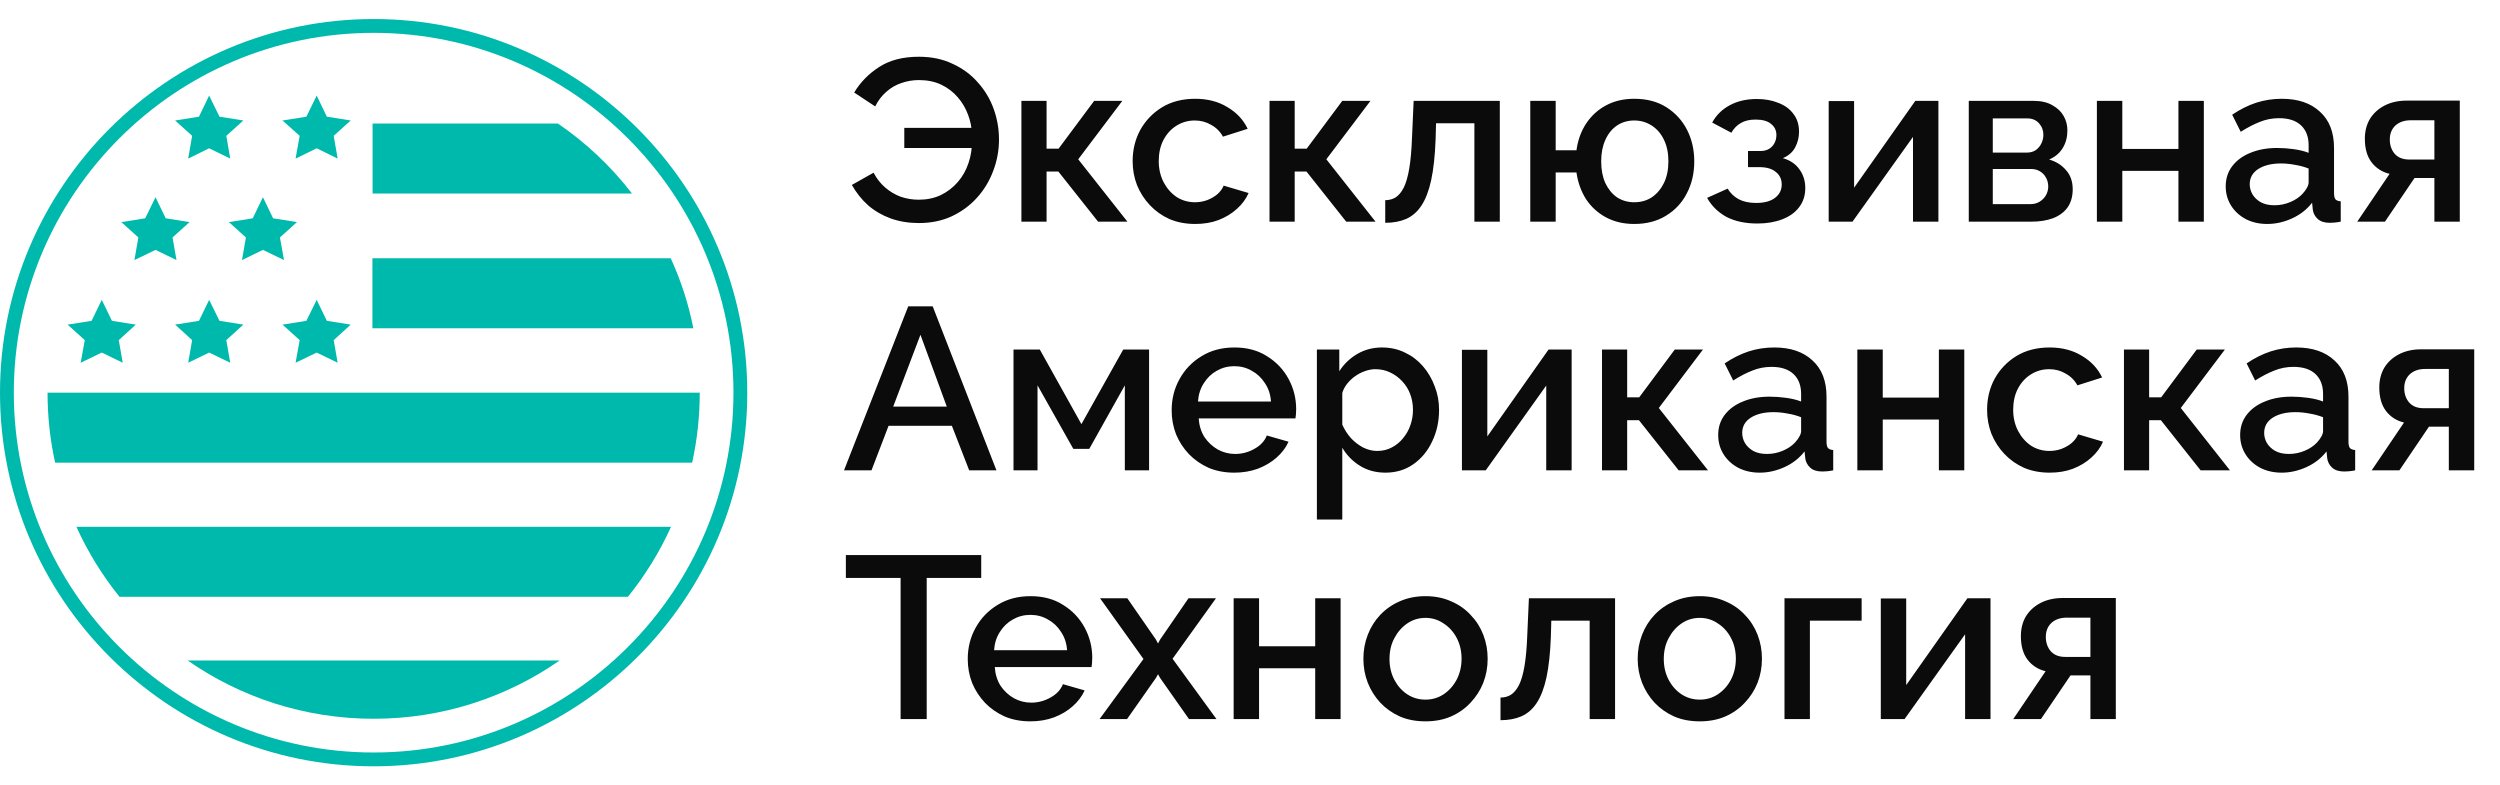
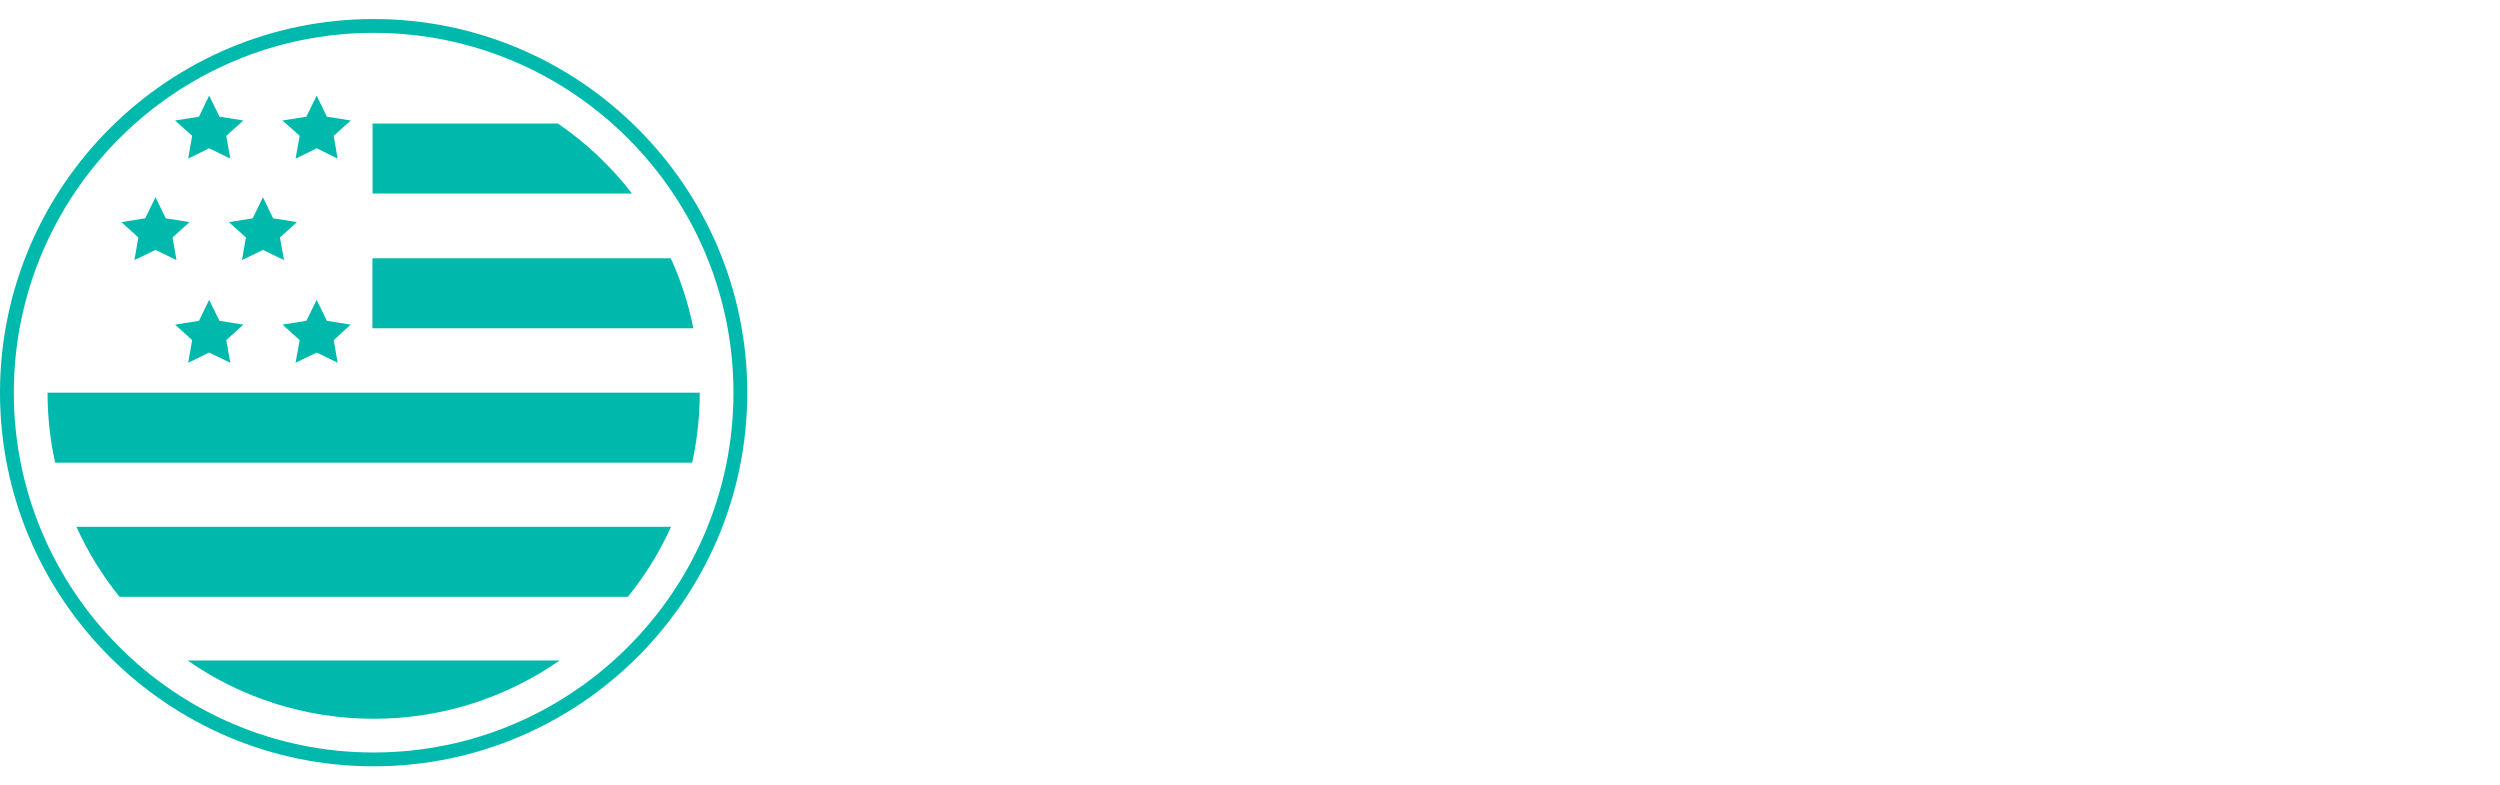
<svg xmlns="http://www.w3.org/2000/svg" width="191" height="60" viewBox="0 0 191 60" fill="none">
-   <path d="M70.2 17.041C69.424 17.041 68.706 16.923 68.047 16.688C67.4 16.452 66.823 16.117 66.318 15.682C65.824 15.235 65.412 14.717 65.082 14.129L66.741 13.194C66.977 13.641 67.271 14.017 67.624 14.323C67.977 14.629 68.371 14.864 68.806 15.029C69.253 15.182 69.718 15.258 70.2 15.258C70.812 15.258 71.371 15.141 71.876 14.905C72.382 14.658 72.818 14.323 73.182 13.899C73.547 13.476 73.817 12.994 73.994 12.453C74.182 11.899 74.27 11.323 74.259 10.723L75.106 11.305H69.088V9.77H75.053L74.259 10.3C74.247 9.77 74.147 9.258 73.959 8.764C73.77 8.258 73.506 7.811 73.165 7.423C72.823 7.023 72.406 6.706 71.912 6.47C71.418 6.235 70.847 6.117 70.2 6.117C69.741 6.117 69.294 6.194 68.859 6.347C68.435 6.488 68.053 6.711 67.712 7.017C67.371 7.311 67.088 7.682 66.865 8.129L65.259 7.07C65.741 6.27 66.382 5.617 67.182 5.111C67.982 4.594 68.988 4.335 70.2 4.335C71.176 4.335 72.041 4.517 72.794 4.882C73.559 5.235 74.2 5.711 74.718 6.311C75.247 6.9 75.647 7.57 75.918 8.323C76.188 9.076 76.323 9.853 76.323 10.652C76.323 11.488 76.176 12.288 75.882 13.053C75.6 13.817 75.188 14.499 74.647 15.1C74.106 15.7 73.459 16.176 72.706 16.529C71.965 16.87 71.129 17.041 70.2 17.041ZM78.035 16.935V7.706H79.958V11.358H80.876L83.594 7.706H85.746L82.376 12.17L86.135 16.935H83.894L80.858 13.105H79.958V16.935H78.035ZM91.316 17.111C90.599 17.111 89.946 16.988 89.357 16.741C88.781 16.482 88.281 16.129 87.858 15.682C87.434 15.235 87.105 14.723 86.869 14.147C86.646 13.57 86.534 12.958 86.534 12.311C86.534 11.441 86.728 10.647 87.116 9.929C87.516 9.211 88.069 8.635 88.775 8.2C89.493 7.764 90.34 7.547 91.316 7.547C92.257 7.547 93.075 7.758 93.769 8.182C94.475 8.594 94.993 9.147 95.322 9.841L93.434 10.441C93.222 10.053 92.922 9.753 92.534 9.541C92.157 9.317 91.74 9.205 91.281 9.205C90.763 9.205 90.293 9.341 89.869 9.611C89.457 9.87 89.128 10.235 88.881 10.706C88.646 11.164 88.528 11.7 88.528 12.311C88.528 12.899 88.652 13.435 88.899 13.917C89.146 14.388 89.475 14.764 89.887 15.047C90.31 15.317 90.781 15.452 91.299 15.452C91.616 15.452 91.922 15.399 92.216 15.294C92.522 15.176 92.787 15.023 93.01 14.835C93.234 14.635 93.393 14.417 93.487 14.182L95.393 14.747C95.193 15.205 94.893 15.611 94.493 15.964C94.104 16.317 93.64 16.599 93.099 16.811C92.569 17.011 91.975 17.111 91.316 17.111ZM96.991 16.935V7.706H98.915V11.358H99.832L102.55 7.706H104.703L101.332 12.17L105.091 16.935H102.85L99.815 13.105H98.915V16.935H96.991ZM105.832 17.023V15.294C106.126 15.294 106.391 15.223 106.626 15.082C106.861 14.929 107.067 14.682 107.243 14.341C107.42 13.988 107.561 13.499 107.667 12.876C107.773 12.252 107.843 11.458 107.879 10.494L108.002 7.706H114.585V16.935H112.643V9.417H109.714L109.679 10.67C109.632 11.905 109.52 12.935 109.343 13.758C109.167 14.57 108.92 15.217 108.602 15.7C108.296 16.17 107.908 16.511 107.438 16.723C106.979 16.923 106.444 17.023 105.832 17.023ZM124.854 17.111C124.042 17.111 123.319 16.941 122.683 16.599C122.06 16.258 121.554 15.794 121.166 15.205C120.789 14.605 120.548 13.929 120.442 13.176H118.854V16.935H116.913V7.706H118.854V11.482H120.442C120.548 10.706 120.795 10.023 121.183 9.435C121.583 8.835 122.095 8.37 122.719 8.041C123.342 7.711 124.054 7.547 124.854 7.547C125.819 7.547 126.642 7.764 127.324 8.2C128.007 8.635 128.53 9.211 128.895 9.929C129.26 10.647 129.442 11.447 129.442 12.329C129.442 13.235 129.254 14.047 128.877 14.764C128.513 15.482 127.983 16.052 127.289 16.476C126.607 16.899 125.795 17.111 124.854 17.111ZM124.854 15.452C125.371 15.452 125.824 15.323 126.213 15.064C126.601 14.794 126.907 14.429 127.13 13.97C127.354 13.499 127.466 12.953 127.466 12.329C127.466 11.694 127.354 11.147 127.13 10.688C126.907 10.217 126.595 9.853 126.195 9.594C125.795 9.335 125.348 9.205 124.854 9.205C124.36 9.205 123.919 9.335 123.53 9.594C123.154 9.853 122.86 10.217 122.648 10.688C122.436 11.158 122.33 11.705 122.33 12.329C122.33 12.964 122.436 13.517 122.648 13.988C122.872 14.458 123.172 14.823 123.548 15.082C123.936 15.329 124.371 15.452 124.854 15.452ZM134.27 17.076C133.329 17.076 132.535 16.905 131.888 16.564C131.252 16.211 130.764 15.729 130.423 15.117L131.994 14.411C132.194 14.752 132.476 15.023 132.841 15.223C133.205 15.411 133.647 15.505 134.164 15.505C134.788 15.505 135.27 15.376 135.611 15.117C135.952 14.858 136.123 14.517 136.123 14.094C136.123 13.705 135.982 13.394 135.699 13.158C135.417 12.911 135.017 12.782 134.499 12.77H133.547V11.535H134.535C134.77 11.535 134.976 11.482 135.152 11.376C135.329 11.27 135.464 11.129 135.558 10.953C135.664 10.764 135.717 10.553 135.717 10.317C135.717 9.964 135.582 9.682 135.311 9.47C135.052 9.247 134.658 9.135 134.129 9.135C133.67 9.135 133.294 9.223 132.999 9.4C132.705 9.564 132.464 9.811 132.276 10.141L130.811 9.364C131.117 8.8 131.564 8.358 132.152 8.041C132.741 7.723 133.429 7.564 134.217 7.564C134.841 7.564 135.394 7.664 135.876 7.864C136.37 8.053 136.752 8.335 137.023 8.711C137.305 9.076 137.446 9.529 137.446 10.07C137.446 10.494 137.346 10.894 137.146 11.27C136.946 11.635 136.635 11.905 136.211 12.082C136.776 12.247 137.199 12.535 137.482 12.947C137.776 13.347 137.923 13.823 137.923 14.376C137.923 14.941 137.764 15.429 137.446 15.841C137.141 16.241 136.711 16.547 136.158 16.758C135.605 16.97 134.976 17.076 134.27 17.076ZM139.712 16.935V7.723H141.653V14.341L146.33 7.706H148.094V16.935H146.153V10.458L141.53 16.935H139.712ZM150.414 16.935V7.706H155.355C155.943 7.706 156.426 7.817 156.802 8.041C157.19 8.253 157.479 8.529 157.667 8.87C157.855 9.2 157.949 9.564 157.949 9.964C157.949 10.47 157.832 10.917 157.596 11.305C157.361 11.694 157.014 11.988 156.555 12.188C157.085 12.341 157.514 12.611 157.843 12.999C158.184 13.376 158.355 13.864 158.355 14.464C158.355 15.005 158.226 15.464 157.967 15.841C157.708 16.205 157.337 16.482 156.855 16.67C156.385 16.846 155.832 16.935 155.196 16.935H150.414ZM152.249 15.594H155.143C155.39 15.594 155.614 15.535 155.814 15.417C156.026 15.288 156.19 15.123 156.308 14.923C156.426 14.711 156.485 14.488 156.485 14.252C156.485 13.994 156.426 13.764 156.308 13.564C156.202 13.364 156.049 13.205 155.849 13.088C155.661 12.97 155.437 12.911 155.179 12.911H152.249V15.594ZM152.249 11.658H154.861C155.108 11.658 155.326 11.6 155.514 11.482C155.702 11.352 155.849 11.182 155.955 10.97C156.061 10.758 156.114 10.535 156.114 10.3C156.114 9.958 156.002 9.664 155.779 9.417C155.555 9.17 155.261 9.047 154.896 9.047H152.249V11.658ZM160.202 16.935V7.706H162.144V11.376H166.432V7.706H168.373V16.935H166.432V13.053H162.144V16.935H160.202ZM170.044 14.235C170.044 13.647 170.209 13.135 170.538 12.7C170.879 12.252 171.344 11.911 171.932 11.676C172.521 11.429 173.203 11.305 173.979 11.305C174.391 11.305 174.809 11.335 175.232 11.394C175.668 11.453 176.05 11.547 176.379 11.676V11.094C176.379 10.447 176.185 9.941 175.797 9.576C175.409 9.211 174.85 9.029 174.121 9.029C173.603 9.029 173.115 9.123 172.656 9.311C172.197 9.488 171.709 9.741 171.191 10.07L170.538 8.764C171.15 8.353 171.762 8.047 172.373 7.847C172.997 7.647 173.65 7.547 174.332 7.547C175.568 7.547 176.538 7.876 177.244 8.535C177.962 9.182 178.32 10.105 178.32 11.305V14.747C178.32 14.97 178.356 15.129 178.426 15.223C178.509 15.317 178.644 15.37 178.832 15.382V16.935C178.656 16.97 178.497 16.994 178.356 17.005C178.215 17.017 178.097 17.023 178.003 17.023C177.591 17.023 177.279 16.923 177.068 16.723C176.856 16.523 176.732 16.288 176.697 16.017L176.644 15.488C176.244 16.005 175.732 16.405 175.109 16.688C174.485 16.97 173.856 17.111 173.221 17.111C172.609 17.111 172.062 16.988 171.579 16.741C171.097 16.482 170.721 16.135 170.45 15.7C170.179 15.264 170.044 14.776 170.044 14.235ZM175.92 14.8C176.062 14.647 176.173 14.494 176.256 14.341C176.338 14.188 176.379 14.053 176.379 13.935V12.876C176.05 12.747 175.703 12.652 175.338 12.594C174.973 12.523 174.615 12.488 174.262 12.488C173.556 12.488 172.979 12.629 172.532 12.911C172.097 13.194 171.879 13.582 171.879 14.076C171.879 14.347 171.95 14.605 172.091 14.852C172.244 15.1 172.456 15.3 172.726 15.452C173.009 15.605 173.356 15.682 173.768 15.682C174.191 15.682 174.597 15.6 174.985 15.435C175.373 15.27 175.685 15.058 175.92 14.8ZM180.093 16.935L182.564 13.282C181.987 13.141 181.528 12.847 181.187 12.399C180.846 11.953 180.675 11.352 180.675 10.6C180.675 10.023 180.805 9.517 181.064 9.082C181.334 8.647 181.711 8.306 182.193 8.058C182.675 7.811 183.234 7.688 183.87 7.688H187.928V16.935H185.987V13.6H184.469L182.211 16.935H180.093ZM184.064 12.188H185.987V9.188H184.187C183.693 9.188 183.299 9.323 183.005 9.594C182.722 9.864 182.581 10.217 182.581 10.652C182.581 11.088 182.705 11.453 182.952 11.747C183.211 12.041 183.581 12.188 184.064 12.188ZM69.388 23.406H71.259L76.129 35.935H74.047L72.723 32.529H67.888L66.582 35.935H64.482L69.388 23.406ZM72.335 31.064L70.323 25.576L68.241 31.064H72.335ZM77.432 35.935V26.706H79.443L82.62 32.405L85.814 26.706H87.79V35.935H85.937V29.441L83.22 34.294H82.002L79.267 29.441V35.935H77.432ZM94.297 36.111C93.58 36.111 92.927 35.988 92.339 35.741C91.762 35.482 91.262 35.135 90.839 34.7C90.415 34.252 90.086 33.747 89.851 33.182C89.627 32.605 89.515 31.994 89.515 31.347C89.515 30.476 89.715 29.682 90.115 28.964C90.515 28.235 91.074 27.652 91.792 27.217C92.509 26.77 93.35 26.547 94.315 26.547C95.28 26.547 96.109 26.77 96.803 27.217C97.509 27.652 98.056 28.229 98.445 28.947C98.833 29.664 99.027 30.435 99.027 31.258C99.027 31.399 99.021 31.535 99.009 31.664C98.998 31.782 98.986 31.882 98.974 31.964H91.58C91.615 32.505 91.762 32.982 92.021 33.394C92.292 33.794 92.633 34.111 93.045 34.346C93.456 34.57 93.898 34.682 94.368 34.682C94.886 34.682 95.374 34.552 95.833 34.294C96.303 34.035 96.621 33.694 96.786 33.27L98.445 33.747C98.245 34.194 97.939 34.599 97.527 34.964C97.127 35.317 96.65 35.599 96.097 35.811C95.545 36.011 94.945 36.111 94.297 36.111ZM91.527 30.676H97.103C97.068 30.147 96.915 29.682 96.645 29.282C96.386 28.87 96.05 28.552 95.639 28.329C95.239 28.094 94.792 27.976 94.297 27.976C93.815 27.976 93.368 28.094 92.956 28.329C92.556 28.552 92.227 28.87 91.968 29.282C91.709 29.682 91.562 30.147 91.527 30.676ZM105.851 36.111C105.11 36.111 104.457 35.935 103.893 35.582C103.328 35.229 102.881 34.77 102.551 34.205V39.694H100.61V26.706H102.322V28.364C102.675 27.811 103.134 27.37 103.698 27.041C104.263 26.711 104.893 26.547 105.587 26.547C106.222 26.547 106.804 26.676 107.334 26.935C107.863 27.182 108.322 27.529 108.71 27.976C109.098 28.423 109.398 28.935 109.61 29.511C109.834 30.076 109.945 30.676 109.945 31.311C109.945 32.194 109.769 32.999 109.416 33.729C109.075 34.458 108.592 35.041 107.969 35.476C107.357 35.9 106.651 36.111 105.851 36.111ZM105.216 34.452C105.628 34.452 105.998 34.364 106.328 34.188C106.669 34.011 106.957 33.776 107.192 33.482C107.44 33.188 107.628 32.852 107.757 32.476C107.887 32.099 107.951 31.711 107.951 31.311C107.951 30.888 107.881 30.488 107.74 30.111C107.598 29.735 107.392 29.405 107.122 29.123C106.863 28.841 106.557 28.617 106.204 28.453C105.863 28.288 105.487 28.206 105.075 28.206C104.828 28.206 104.569 28.253 104.298 28.347C104.028 28.441 103.775 28.57 103.54 28.735C103.304 28.9 103.098 29.094 102.922 29.317C102.746 29.541 102.622 29.776 102.551 30.023V32.441C102.716 32.817 102.934 33.158 103.204 33.464C103.475 33.758 103.787 33.999 104.14 34.188C104.493 34.364 104.851 34.452 105.216 34.452ZM111.691 35.935V26.723H113.632V33.341L118.309 26.706H120.073V35.935H118.132V29.458L113.509 35.935H111.691ZM122.393 35.935V26.706H124.316V30.358H125.234L127.952 26.706H130.105L126.734 31.17L130.493 35.935H128.252L125.216 32.105H124.316V35.935H122.393ZM131.27 33.235C131.27 32.647 131.434 32.135 131.764 31.7C132.105 31.253 132.57 30.911 133.158 30.676C133.746 30.429 134.428 30.305 135.205 30.305C135.617 30.305 136.034 30.335 136.458 30.394C136.893 30.453 137.275 30.547 137.605 30.676V30.094C137.605 29.447 137.411 28.941 137.022 28.576C136.634 28.211 136.075 28.029 135.346 28.029C134.828 28.029 134.34 28.123 133.881 28.311C133.422 28.488 132.934 28.741 132.417 29.07L131.764 27.764C132.375 27.353 132.987 27.047 133.599 26.847C134.222 26.647 134.875 26.547 135.558 26.547C136.793 26.547 137.764 26.876 138.469 27.535C139.187 28.182 139.546 29.105 139.546 30.305V33.747C139.546 33.97 139.581 34.129 139.652 34.223C139.734 34.317 139.869 34.37 140.058 34.382V35.935C139.881 35.97 139.722 35.994 139.581 36.005C139.44 36.017 139.322 36.023 139.228 36.023C138.816 36.023 138.505 35.923 138.293 35.723C138.081 35.523 137.958 35.288 137.922 35.017L137.869 34.488C137.469 35.005 136.958 35.405 136.334 35.688C135.711 35.97 135.081 36.111 134.446 36.111C133.834 36.111 133.287 35.988 132.805 35.741C132.322 35.482 131.946 35.135 131.675 34.7C131.405 34.264 131.27 33.776 131.27 33.235ZM137.146 33.8C137.287 33.647 137.399 33.494 137.481 33.341C137.564 33.188 137.605 33.053 137.605 32.935V31.876C137.275 31.747 136.928 31.652 136.564 31.594C136.199 31.523 135.84 31.488 135.487 31.488C134.781 31.488 134.205 31.629 133.758 31.911C133.322 32.194 133.105 32.582 133.105 33.076C133.105 33.347 133.175 33.605 133.317 33.852C133.469 34.099 133.681 34.3 133.952 34.452C134.234 34.605 134.581 34.682 134.993 34.682C135.417 34.682 135.822 34.599 136.211 34.435C136.599 34.27 136.911 34.058 137.146 33.8ZM141.901 35.935V26.706H143.842V30.376H148.13V26.706H150.071V35.935H148.13V32.053H143.842V35.935H141.901ZM156.595 36.111C155.878 36.111 155.225 35.988 154.637 35.741C154.06 35.482 153.56 35.129 153.137 34.682C152.713 34.235 152.384 33.723 152.148 33.147C151.925 32.57 151.813 31.958 151.813 31.311C151.813 30.441 152.007 29.647 152.395 28.929C152.795 28.211 153.348 27.635 154.054 27.2C154.772 26.764 155.619 26.547 156.595 26.547C157.537 26.547 158.354 26.758 159.048 27.182C159.754 27.594 160.272 28.147 160.601 28.841L158.713 29.441C158.501 29.052 158.201 28.753 157.813 28.541C157.437 28.317 157.019 28.206 156.56 28.206C156.042 28.206 155.572 28.341 155.148 28.611C154.737 28.87 154.407 29.235 154.16 29.706C153.925 30.164 153.807 30.7 153.807 31.311C153.807 31.899 153.931 32.435 154.178 32.917C154.425 33.388 154.754 33.764 155.166 34.047C155.589 34.317 156.06 34.452 156.578 34.452C156.895 34.452 157.201 34.4 157.495 34.294C157.801 34.176 158.066 34.023 158.289 33.835C158.513 33.635 158.672 33.417 158.766 33.182L160.672 33.747C160.472 34.205 160.172 34.611 159.772 34.964C159.384 35.317 158.919 35.599 158.378 35.811C157.848 36.011 157.254 36.111 156.595 36.111ZM162.27 35.935V26.706H164.194V30.358H165.112L167.829 26.706H169.982L166.612 31.17L170.37 35.935H168.129L165.094 32.105H164.194V35.935H162.27ZM171.147 33.235C171.147 32.647 171.312 32.135 171.641 31.7C171.982 31.253 172.447 30.911 173.035 30.676C173.623 30.429 174.306 30.305 175.082 30.305C175.494 30.305 175.912 30.335 176.335 30.394C176.77 30.453 177.153 30.547 177.482 30.676V30.094C177.482 29.447 177.288 28.941 176.9 28.576C176.512 28.211 175.953 28.029 175.223 28.029C174.706 28.029 174.218 28.123 173.759 28.311C173.3 28.488 172.812 28.741 172.294 29.07L171.641 27.764C172.253 27.353 172.865 27.047 173.476 26.847C174.1 26.647 174.753 26.547 175.435 26.547C176.67 26.547 177.641 26.876 178.347 27.535C179.065 28.182 179.423 29.105 179.423 30.305V33.747C179.423 33.97 179.459 34.129 179.529 34.223C179.612 34.317 179.747 34.37 179.935 34.382V35.935C179.759 35.97 179.6 35.994 179.459 36.005C179.317 36.017 179.2 36.023 179.106 36.023C178.694 36.023 178.382 35.923 178.17 35.723C177.959 35.523 177.835 35.288 177.8 35.017L177.747 34.488C177.347 35.005 176.835 35.405 176.212 35.688C175.588 35.97 174.959 36.111 174.323 36.111C173.712 36.111 173.165 35.988 172.682 35.741C172.2 35.482 171.823 35.135 171.553 34.7C171.282 34.264 171.147 33.776 171.147 33.235ZM177.023 33.8C177.165 33.647 177.276 33.494 177.359 33.341C177.441 33.188 177.482 33.053 177.482 32.935V31.876C177.153 31.747 176.806 31.652 176.441 31.594C176.076 31.523 175.718 31.488 175.365 31.488C174.659 31.488 174.082 31.629 173.635 31.911C173.2 32.194 172.982 32.582 172.982 33.076C172.982 33.347 173.053 33.605 173.194 33.852C173.347 34.099 173.559 34.3 173.829 34.452C174.112 34.605 174.459 34.682 174.87 34.682C175.294 34.682 175.7 34.599 176.088 34.435C176.476 34.27 176.788 34.058 177.023 33.8ZM181.196 35.935L183.667 32.282C183.09 32.141 182.631 31.847 182.29 31.399C181.949 30.953 181.778 30.352 181.778 29.6C181.778 29.023 181.908 28.517 182.167 28.082C182.437 27.647 182.814 27.305 183.296 27.058C183.778 26.811 184.337 26.688 184.972 26.688H189.031V35.935H187.09V32.599H185.572L183.314 35.935H181.196ZM185.167 31.188H187.09V28.188H185.29C184.796 28.188 184.402 28.323 184.108 28.594C183.825 28.864 183.684 29.217 183.684 29.652C183.684 30.088 183.808 30.453 184.055 30.747C184.314 31.041 184.684 31.188 185.167 31.188ZM74.965 44.153H70.8V54.935H68.806V44.153H64.624V42.406H74.965V44.153ZM78.719 55.111C78.001 55.111 77.348 54.988 76.76 54.741C76.183 54.482 75.683 54.135 75.26 53.7C74.837 53.252 74.507 52.747 74.272 52.182C74.048 51.605 73.936 50.994 73.936 50.347C73.936 49.476 74.136 48.682 74.537 47.964C74.936 47.235 75.495 46.653 76.213 46.217C76.931 45.77 77.772 45.547 78.736 45.547C79.701 45.547 80.531 45.77 81.225 46.217C81.93 46.653 82.478 47.229 82.866 47.947C83.254 48.664 83.448 49.435 83.448 50.258C83.448 50.4 83.442 50.535 83.43 50.664C83.419 50.782 83.407 50.882 83.395 50.964H76.001C76.037 51.505 76.183 51.982 76.442 52.394C76.713 52.794 77.054 53.111 77.466 53.346C77.878 53.57 78.319 53.682 78.789 53.682C79.307 53.682 79.795 53.552 80.254 53.294C80.725 53.035 81.042 52.694 81.207 52.27L82.866 52.747C82.666 53.194 82.36 53.599 81.948 53.964C81.548 54.317 81.072 54.599 80.519 54.811C79.966 55.011 79.366 55.111 78.719 55.111ZM75.948 49.676H81.525C81.489 49.147 81.336 48.682 81.066 48.282C80.807 47.87 80.472 47.553 80.06 47.329C79.66 47.094 79.213 46.976 78.719 46.976C78.236 46.976 77.789 47.094 77.378 47.329C76.978 47.553 76.648 47.87 76.389 48.282C76.131 48.682 75.984 49.147 75.948 49.676ZM86.126 45.706L88.314 48.864L88.473 49.164L88.631 48.864L90.802 45.706H92.902L89.584 50.329L92.937 54.935H90.837L88.631 51.794L88.473 51.511L88.314 51.794L86.108 54.935H84.008L87.361 50.347L84.043 45.706H86.126ZM94.251 54.935V45.706H96.192V49.376H100.481V45.706H102.422V54.935H100.481V51.053H96.192V54.935H94.251ZM108.91 55.111C108.181 55.111 107.528 54.988 106.952 54.741C106.375 54.482 105.875 54.129 105.452 53.682C105.04 53.235 104.722 52.729 104.499 52.164C104.275 51.588 104.163 50.976 104.163 50.329C104.163 49.682 104.275 49.07 104.499 48.494C104.722 47.917 105.04 47.411 105.452 46.976C105.875 46.529 106.375 46.182 106.952 45.935C107.54 45.676 108.193 45.547 108.91 45.547C109.628 45.547 110.275 45.676 110.852 45.935C111.44 46.182 111.94 46.529 112.352 46.976C112.775 47.411 113.099 47.917 113.322 48.494C113.546 49.07 113.657 49.682 113.657 50.329C113.657 50.976 113.546 51.588 113.322 52.164C113.099 52.729 112.775 53.235 112.352 53.682C111.94 54.129 111.44 54.482 110.852 54.741C110.275 54.988 109.628 55.111 108.91 55.111ZM106.158 50.347C106.158 50.935 106.281 51.464 106.528 51.935C106.775 52.405 107.105 52.776 107.516 53.047C107.928 53.317 108.393 53.452 108.91 53.452C109.416 53.452 109.875 53.317 110.287 53.047C110.71 52.764 111.046 52.388 111.293 51.917C111.54 51.435 111.663 50.905 111.663 50.329C111.663 49.741 111.54 49.211 111.293 48.741C111.046 48.27 110.71 47.9 110.287 47.629C109.875 47.347 109.416 47.206 108.91 47.206C108.393 47.206 107.928 47.347 107.516 47.629C107.105 47.911 106.775 48.288 106.528 48.758C106.281 49.217 106.158 49.747 106.158 50.347ZM114.638 55.023V53.294C114.932 53.294 115.197 53.223 115.432 53.082C115.667 52.929 115.873 52.682 116.05 52.341C116.226 51.988 116.367 51.499 116.473 50.876C116.579 50.252 116.65 49.458 116.685 48.494L116.808 45.706H123.391V54.935H121.45V47.417H118.52L118.485 48.67C118.438 49.905 118.326 50.935 118.15 51.758C117.973 52.57 117.726 53.217 117.408 53.7C117.103 54.17 116.714 54.511 116.244 54.723C115.785 54.923 115.25 55.023 114.638 55.023ZM129.866 55.111C129.137 55.111 128.484 54.988 127.907 54.741C127.331 54.482 126.831 54.129 126.407 53.682C125.995 53.235 125.678 52.729 125.454 52.164C125.231 51.588 125.119 50.976 125.119 50.329C125.119 49.682 125.231 49.07 125.454 48.494C125.678 47.917 125.995 47.411 126.407 46.976C126.831 46.529 127.331 46.182 127.907 45.935C128.495 45.676 129.148 45.547 129.866 45.547C130.584 45.547 131.231 45.676 131.807 45.935C132.395 46.182 132.895 46.529 133.307 46.976C133.731 47.411 134.054 47.917 134.278 48.494C134.501 49.07 134.613 49.682 134.613 50.329C134.613 50.976 134.501 51.588 134.278 52.164C134.054 52.729 133.731 53.235 133.307 53.682C132.895 54.129 132.395 54.482 131.807 54.741C131.231 54.988 130.584 55.111 129.866 55.111ZM127.113 50.347C127.113 50.935 127.237 51.464 127.484 51.935C127.731 52.405 128.06 52.776 128.472 53.047C128.884 53.317 129.348 53.452 129.866 53.452C130.372 53.452 130.831 53.317 131.242 53.047C131.666 52.764 132.001 52.388 132.248 51.917C132.495 51.435 132.619 50.905 132.619 50.329C132.619 49.741 132.495 49.211 132.248 48.741C132.001 48.27 131.666 47.9 131.242 47.629C130.831 47.347 130.372 47.206 129.866 47.206C129.348 47.206 128.884 47.347 128.472 47.629C128.06 47.911 127.731 48.288 127.484 48.758C127.237 49.217 127.113 49.747 127.113 50.347ZM136.335 54.935V45.706H142.229V47.417H138.276V54.935H136.335ZM143.693 54.935V45.723H145.634V52.341L150.311 45.706H152.075V54.935H150.134V48.458L145.511 54.935H143.693ZM153.813 54.935L156.283 51.282C155.707 51.141 155.248 50.847 154.907 50.4C154.565 49.953 154.395 49.352 154.395 48.6C154.395 48.023 154.524 47.517 154.783 47.082C155.054 46.647 155.43 46.306 155.913 46.058C156.395 45.811 156.954 45.688 157.589 45.688H161.648V54.935H159.707V51.599H158.189L155.93 54.935H153.813ZM157.783 50.188H159.707V47.188H157.907C157.412 47.188 157.018 47.323 156.724 47.594C156.442 47.864 156.301 48.217 156.301 48.653C156.301 49.088 156.424 49.453 156.671 49.747C156.93 50.041 157.301 50.188 157.783 50.188Z" fill="#0B0B0B" />
  <path d="M28.546 58.546C12.811 58.546 0 45.735 0 30C0 14.265 12.811 1.454 28.546 1.454C44.281 1.454 57.092 14.253 57.092 30C57.092 45.747 44.281 58.546 28.546 58.546ZM28.546 2.51C13.391 2.51 1.056 14.845 1.056 30C1.056 45.155 13.391 57.49 28.546 57.49C43.701 57.49 56.036 45.155 56.036 30C56.036 14.845 43.701 2.51 28.546 2.51Z" fill="#00B9AD" />
  <path d="M18.59 9.205L16.768 8.915L15.979 7.302L15.201 8.915L13.379 9.205L14.679 10.377L14.377 12.118L15.979 11.329L17.592 12.118L17.29 10.377L18.59 9.205Z" fill="#00B9AD" />
  <path d="M26.794 9.205L24.972 8.915L24.195 7.302L23.406 8.915L21.584 9.205L22.895 10.377L22.582 12.118L24.195 11.329L25.796 12.118L25.495 10.377L26.794 9.205Z" fill="#00B9AD" />
  <path d="M14.482 16.969L12.66 16.678L11.882 15.066L11.093 16.678L9.271 16.969L10.571 18.141L10.269 19.87L11.882 19.092L13.484 19.87L13.182 18.141L14.482 16.969Z" fill="#00B9AD" />
  <path d="M22.686 16.969L20.865 16.678L20.087 15.066L19.31 16.678L17.488 16.969L18.788 18.141L18.486 19.87L20.087 19.092L21.7 19.87L21.387 18.141L22.686 16.969Z" fill="#00B9AD" />
  <path d="M18.59 24.801L16.768 24.511L15.979 22.91L15.201 24.511L13.379 24.801L14.679 25.985L14.377 27.714L15.979 26.936L17.592 27.714L17.29 25.985L18.59 24.801Z" fill="#00B9AD" />
-   <path d="M10.375 24.801L8.553 24.511L7.775 22.91L6.998 24.511L5.165 24.801L6.476 25.985L6.163 27.714L7.775 26.936L9.377 27.714L9.075 25.985L10.375 24.801Z" fill="#00B9AD" />
  <path d="M26.794 24.801L24.972 24.511L24.195 22.91L23.406 24.511L21.584 24.801L22.895 25.985L22.582 27.714L24.195 26.936L25.796 27.714L25.495 25.985L26.794 24.801Z" fill="#00B9AD" />
  <path d="M4.213 35.349H52.88C53.263 33.62 53.461 31.834 53.461 30H3.632C3.632 31.834 3.83 33.632 4.213 35.349Z" fill="#00B9AD" />
  <path d="M28.465 14.787H48.285C46.695 12.721 44.781 10.911 42.622 9.437H28.465V14.787Z" fill="#00B9AD" />
  <path d="M28.465 25.08H52.973C52.601 23.212 52.021 21.424 51.244 19.73H28.453V25.08H28.465Z" fill="#00B9AD" />
  <path d="M9.121 45.596H47.972C49.283 43.971 50.397 42.173 51.267 40.246H5.837C6.707 42.173 7.821 43.971 9.132 45.596H9.121Z" fill="#00B9AD" />
  <path d="M28.547 54.914C33.827 54.914 38.724 53.266 42.762 50.458H14.332C18.358 53.266 23.267 54.914 28.547 54.914Z" fill="#00B9AD" />
</svg>